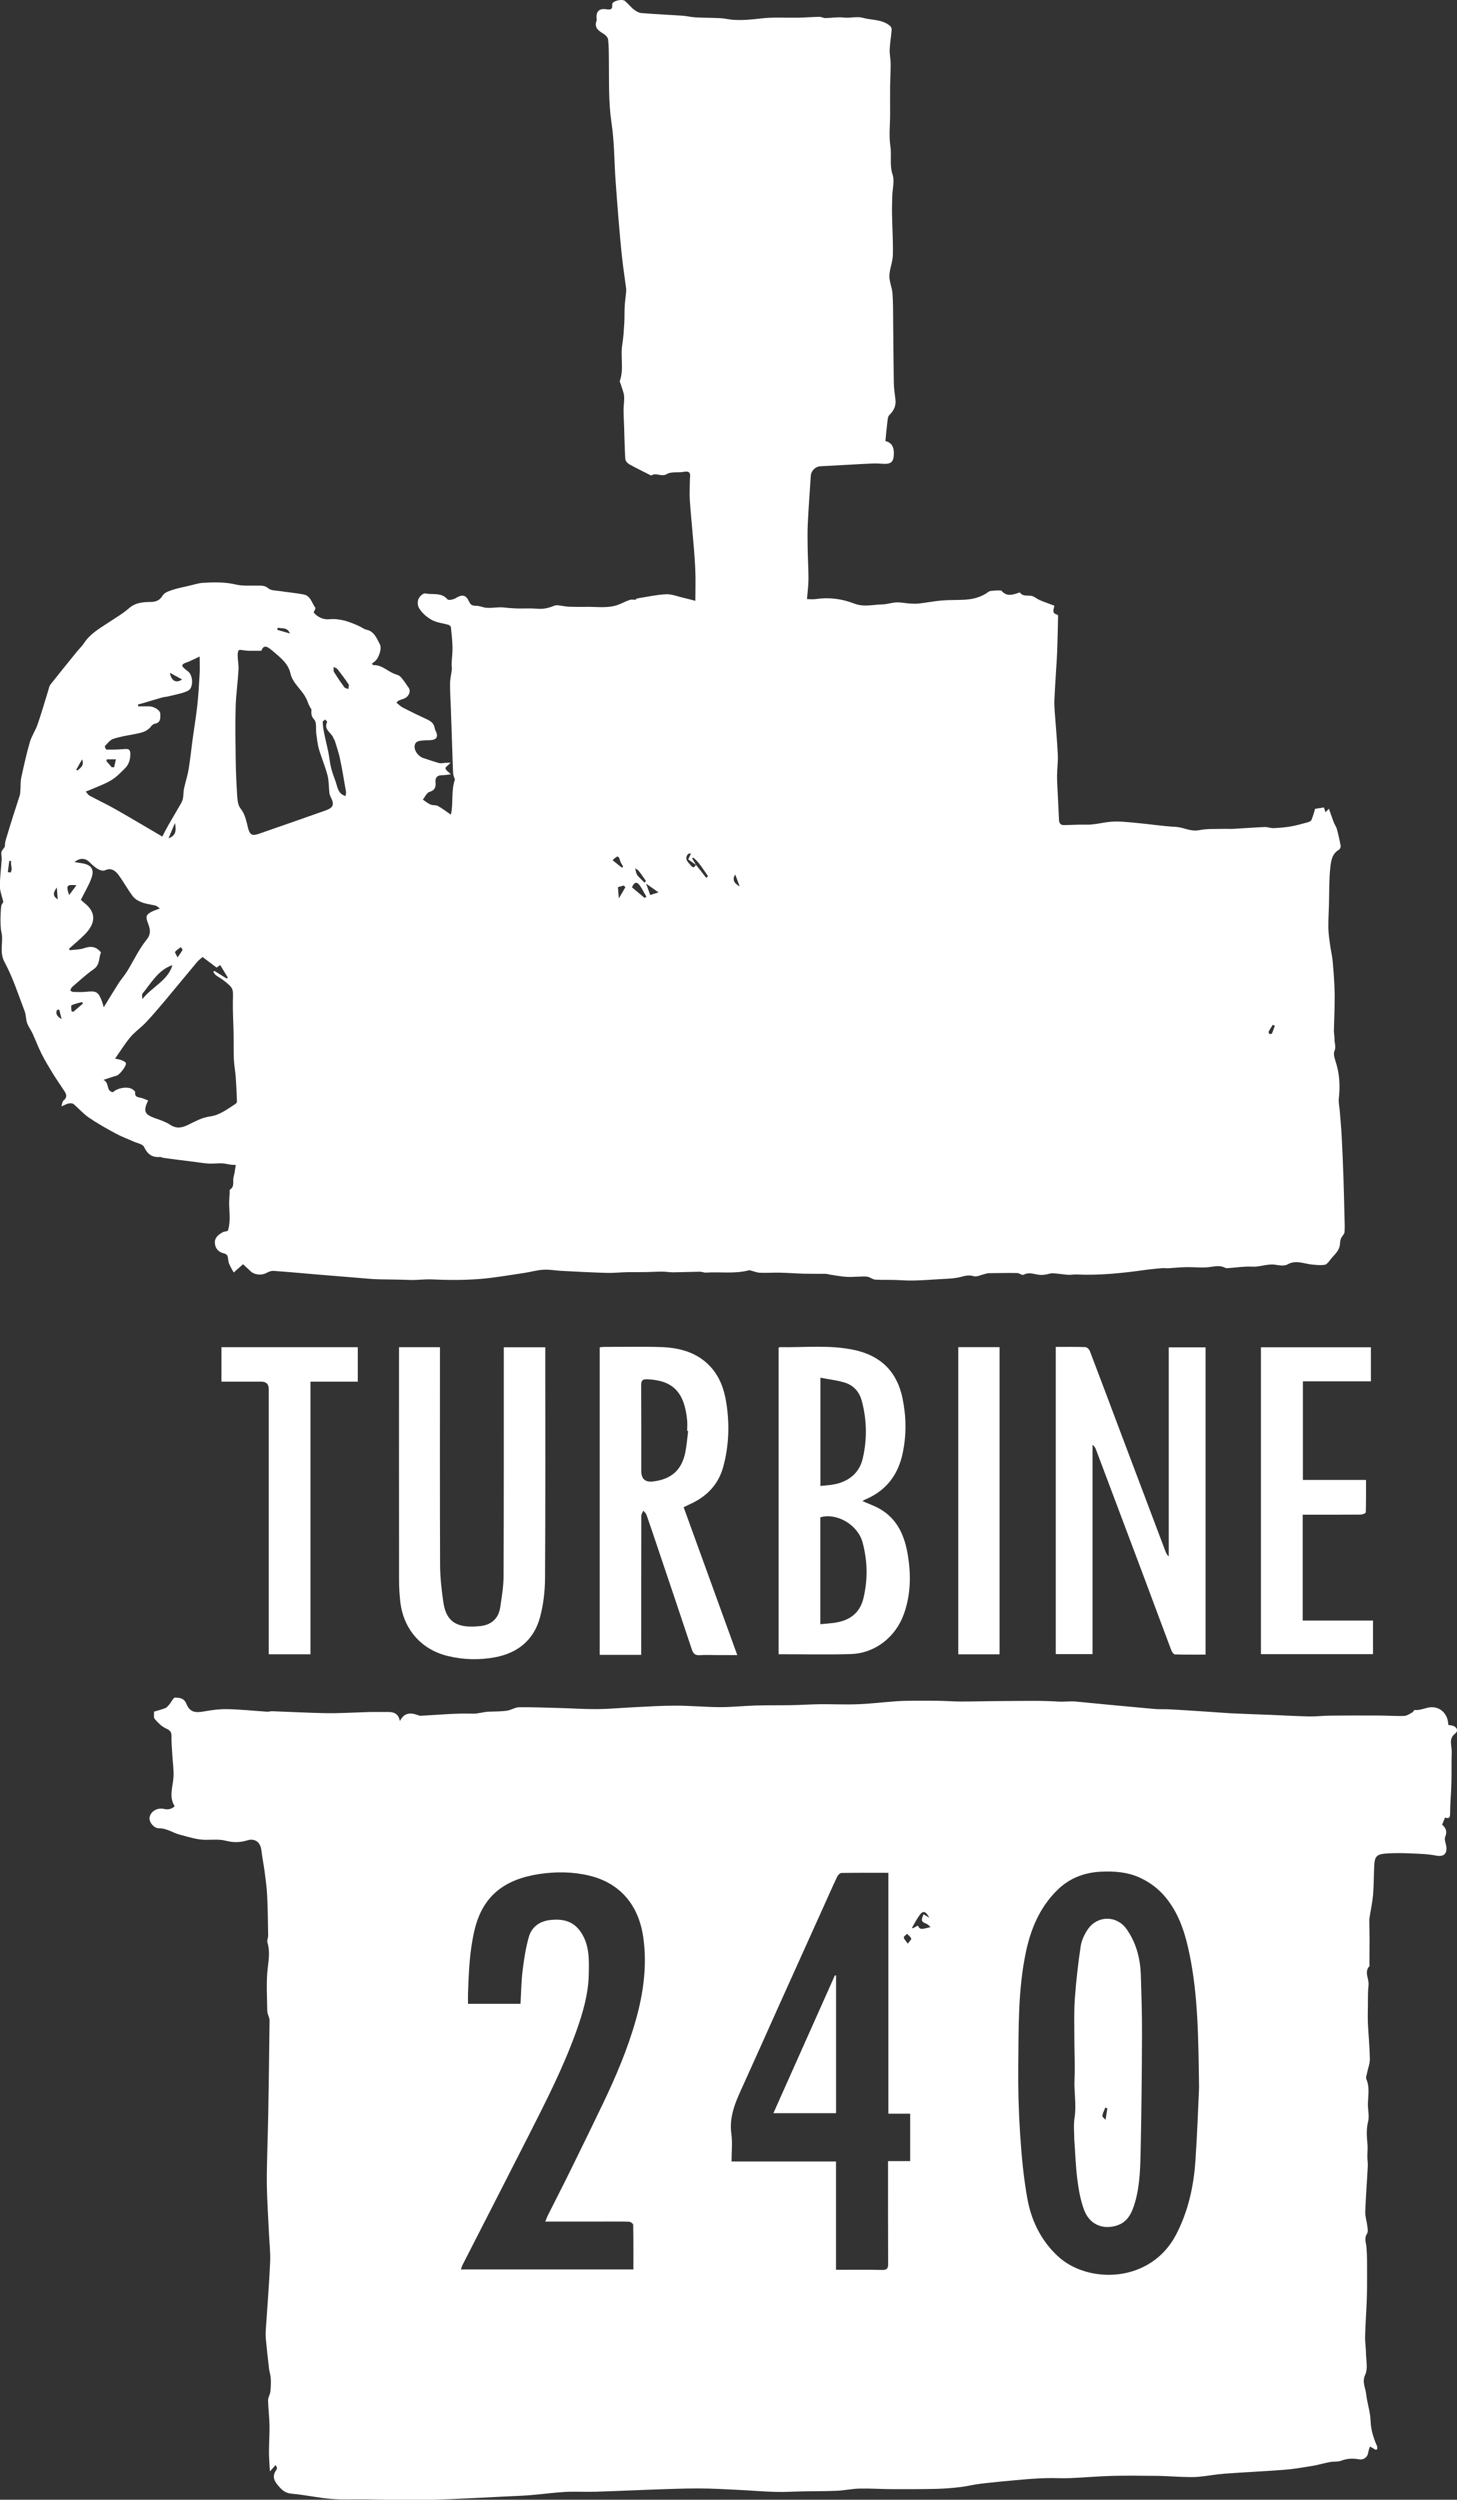
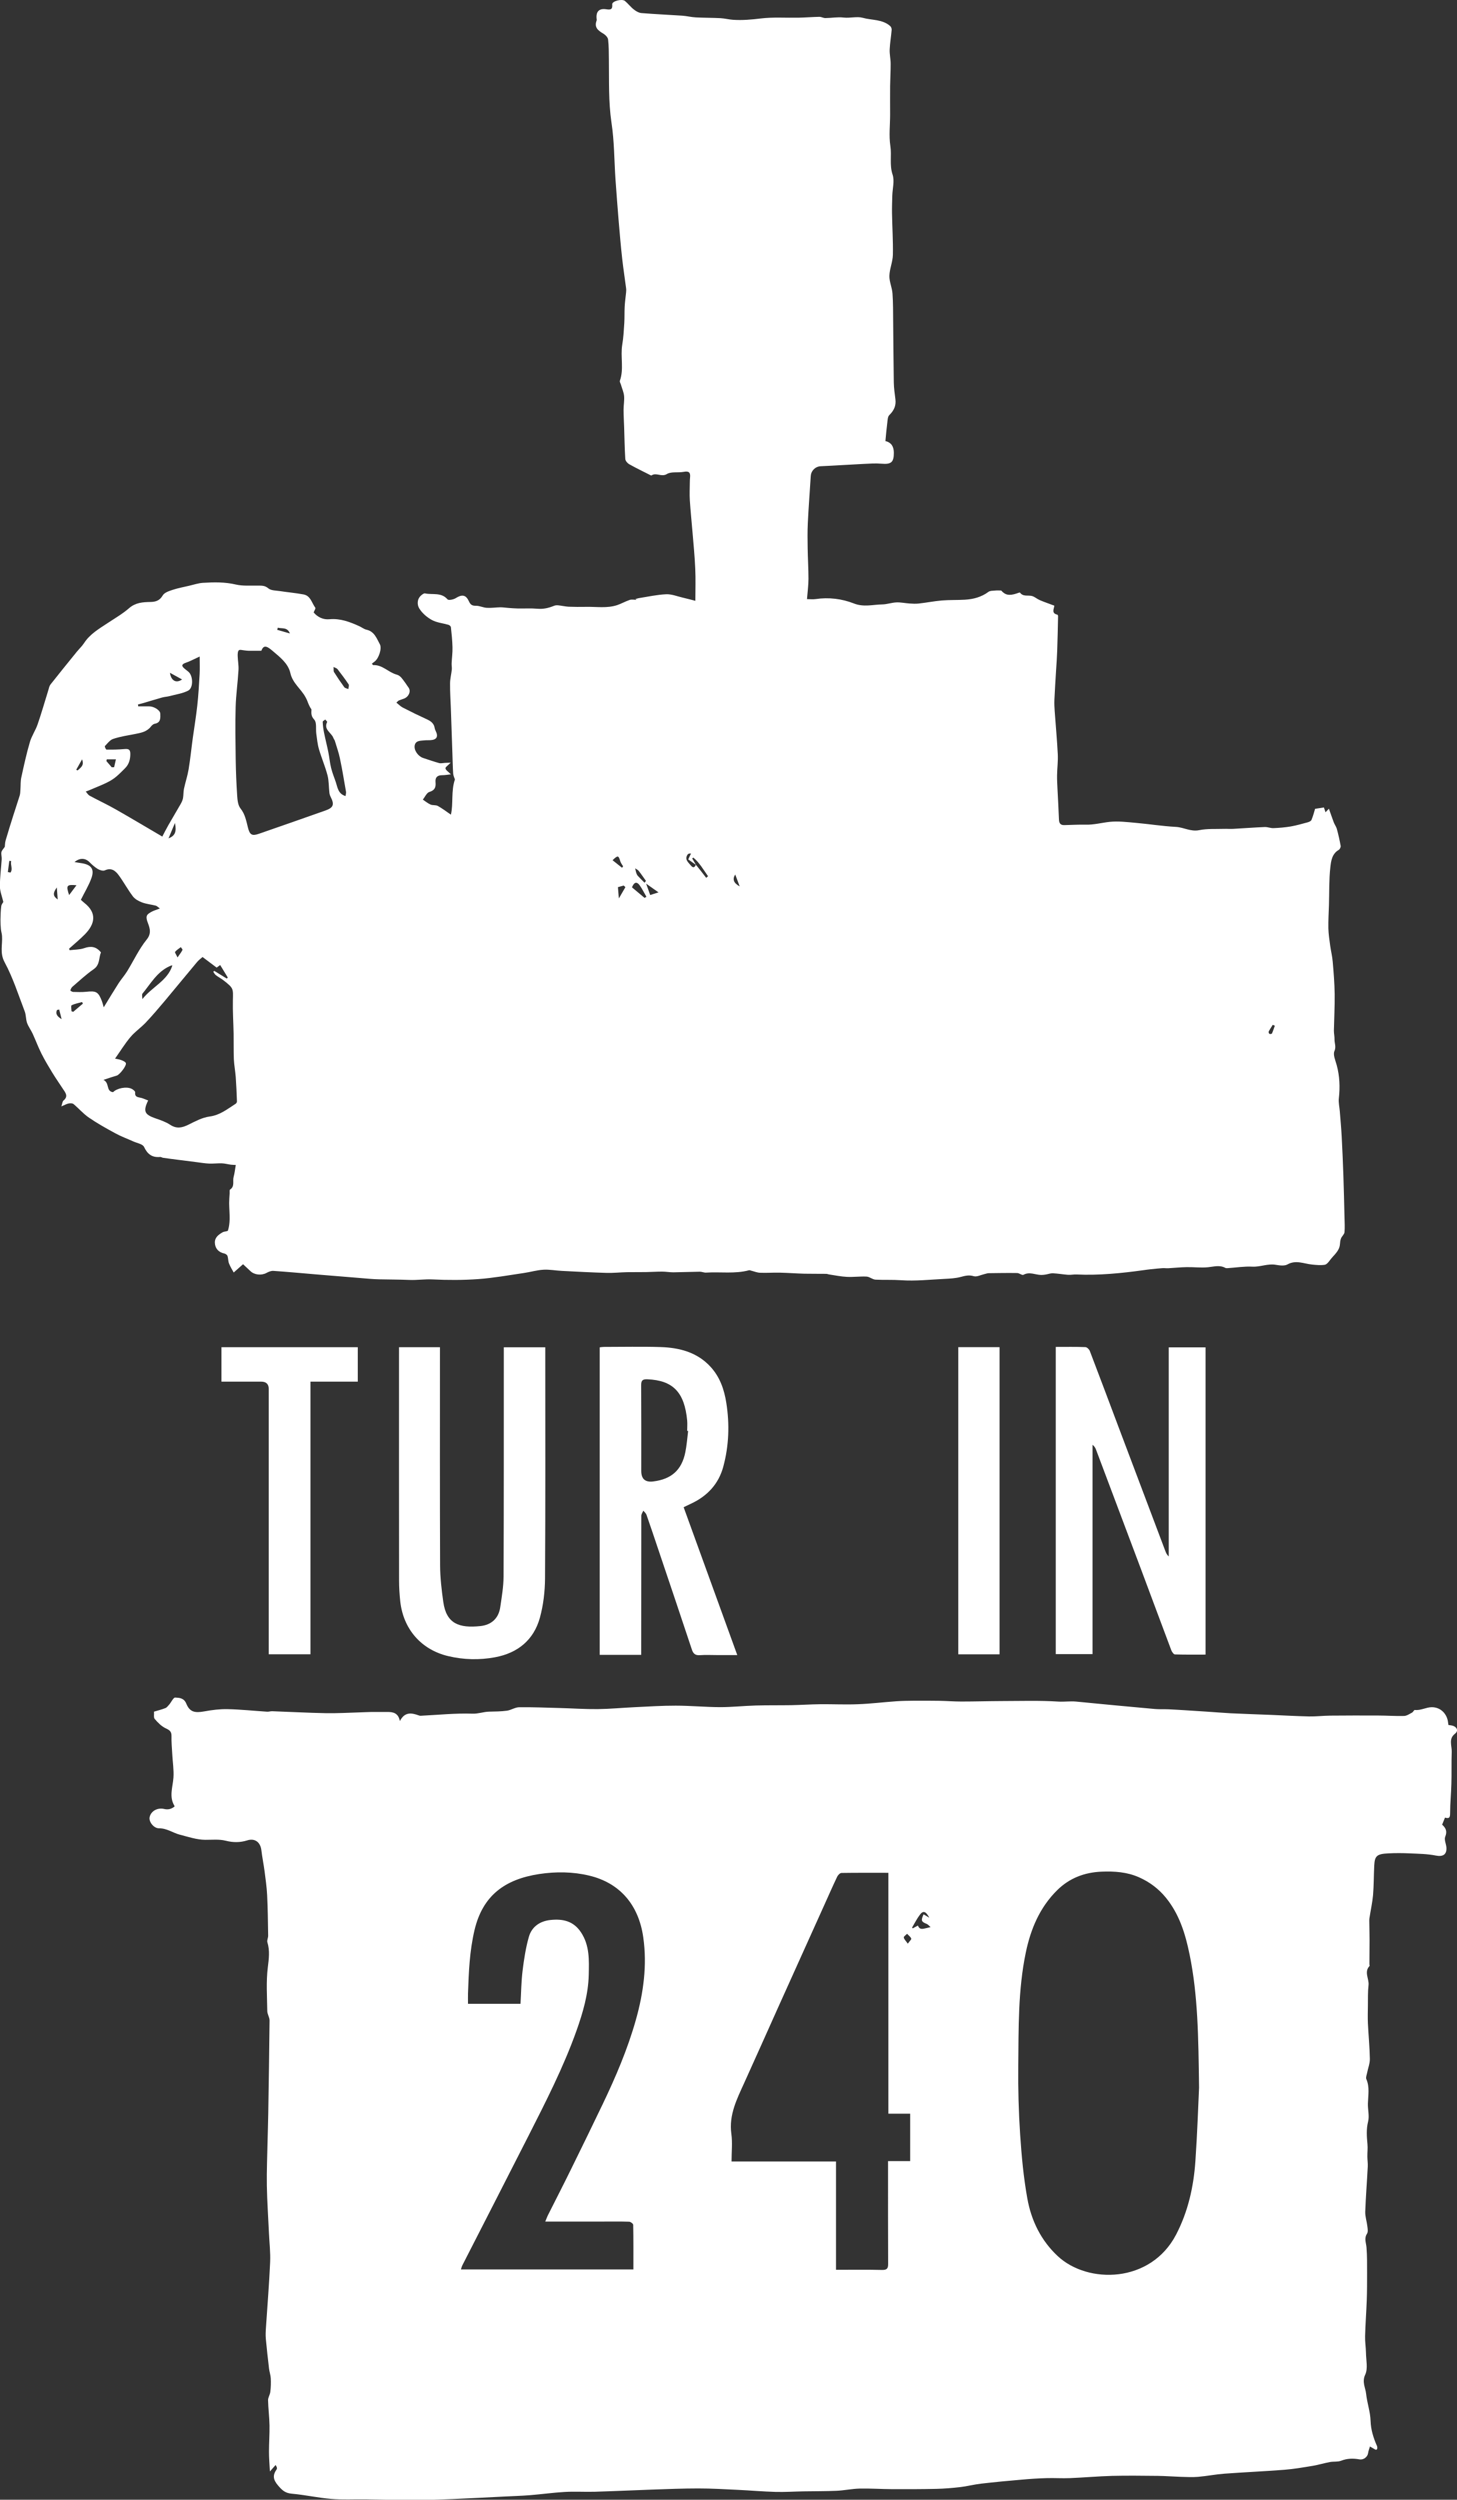
<svg xmlns="http://www.w3.org/2000/svg" fill="none" viewBox="0 0 200 343" height="343" width="200">
  <rect x="0" y="0" width="200" height="343" fill="#333333" stroke="none" />
  <g clip-path="url(#clip0_2058_159)">
    <path fill="white" d="M87.198 82.212C87.384 82.159 87.57 82.087 87.763 82.061C88.993 81.87 90.217 81.594 91.447 81.541C92.192 81.508 92.957 81.831 93.715 82.002C94.287 82.133 94.852 82.291 95.451 82.442C95.451 80.857 95.504 79.456 95.437 78.054C95.364 76.37 95.198 74.686 95.058 73.001C94.939 71.554 94.786 70.113 94.692 68.659C94.639 67.811 94.686 66.962 94.692 66.113C94.692 65.903 94.706 65.692 94.726 65.488C94.792 64.824 94.553 64.606 93.848 64.745C93.083 64.896 92.145 64.679 91.54 65.047C90.782 65.501 90.084 64.784 89.432 65.238C89.392 65.264 89.286 65.205 89.213 65.166C88.255 64.679 87.291 64.218 86.36 63.692C86.12 63.554 85.854 63.238 85.834 62.981C85.741 61.534 85.721 60.087 85.675 58.639C85.648 57.83 85.595 57.021 85.595 56.212C85.595 55.593 85.721 54.962 85.668 54.35C85.621 53.823 85.389 53.317 85.242 52.804C85.189 52.613 85.036 52.396 85.09 52.244C85.668 50.626 85.143 48.942 85.415 47.303C85.582 46.323 85.628 45.33 85.695 44.336C85.741 43.586 85.708 42.823 85.748 42.073C85.781 41.428 85.881 40.79 85.941 40.145C85.961 39.941 85.974 39.731 85.941 39.527C85.768 38.185 85.555 36.843 85.409 35.501C85.222 33.83 85.076 32.145 84.936 30.468C84.777 28.533 84.624 26.599 84.491 24.665C84.311 22.053 84.331 19.421 83.939 16.842C83.507 13.941 83.62 11.053 83.58 8.158C83.567 7.244 83.58 6.329 83.474 5.428C83.44 5.138 83.121 4.796 82.842 4.632C82.137 4.211 81.532 3.79 81.891 2.836C81.924 2.743 81.904 2.625 81.891 2.526C81.804 1.586 82.25 1.125 83.201 1.27C83.799 1.362 84.105 1.329 84.039 0.592C83.999 0.158 85.382 -0.211 85.794 0.138C86.227 0.507 86.579 0.974 87.031 1.322C87.324 1.553 87.71 1.77 88.069 1.796C89.924 1.947 91.786 2.026 93.648 2.151C94.273 2.197 94.885 2.355 95.51 2.388C96.641 2.447 97.778 2.434 98.909 2.493C99.487 2.526 100.053 2.678 100.631 2.717C101.901 2.803 103.158 2.691 104.435 2.533C106.138 2.329 107.873 2.461 109.596 2.428C110.553 2.408 111.518 2.329 112.475 2.309C112.748 2.309 113.021 2.48 113.293 2.48C114.131 2.474 114.976 2.309 115.794 2.408C116.685 2.513 117.636 2.224 118.414 2.441C119.677 2.796 121.121 2.625 122.191 3.572C122.318 3.684 122.411 3.921 122.397 4.092C122.324 4.994 122.165 5.888 122.125 6.783C122.098 7.441 122.258 8.099 122.258 8.757C122.264 9.77 122.198 10.777 122.185 11.79C122.171 13.092 122.185 14.402 122.185 15.711C122.185 17.152 122.005 18.619 122.218 20.027C122.417 21.336 122.078 22.639 122.524 23.961C122.816 24.823 122.511 25.875 122.484 26.843C122.464 27.645 122.431 28.441 122.444 29.244C122.477 31.152 122.604 33.066 122.564 34.968C122.544 35.928 122.111 36.889 122.085 37.849C122.065 38.652 122.451 39.455 122.511 40.27C122.604 41.567 122.59 42.876 122.604 44.178C122.637 46.942 122.644 49.705 122.69 52.475C122.703 53.238 122.81 54.008 122.91 54.771C123.029 55.659 122.71 56.337 122.072 56.962C121.852 57.179 121.839 57.633 121.799 57.988C121.693 58.83 121.619 59.672 121.54 60.521C122.307 60.701 122.692 61.231 122.697 62.113C122.703 63.449 122.324 63.738 120.994 63.626C120.163 63.554 119.325 63.62 118.487 63.659C116.545 63.751 114.61 63.889 112.668 63.975C111.883 64.008 111.331 64.633 111.292 65.304C111.159 67.468 110.992 69.626 110.886 71.791C110.833 72.936 110.846 74.08 110.866 75.225C110.886 76.62 110.979 78.021 110.979 79.416C110.979 80.298 110.853 81.186 110.773 82.212C111.232 82.212 111.597 82.258 111.95 82.206C113.752 81.929 115.581 82.166 117.19 82.798C118.58 83.344 119.804 82.956 121.094 82.936C121.746 82.929 122.397 82.686 123.049 82.659C123.641 82.633 124.246 82.771 124.845 82.811C125.264 82.837 125.696 82.863 126.108 82.817C127.166 82.699 128.216 82.488 129.28 82.396C130.325 82.311 131.382 82.35 132.426 82.291C133.603 82.225 134.707 81.936 135.685 81.212C135.924 81.034 136.336 81.067 136.669 81.028C136.908 81.001 137.154 81.028 137.434 81.028C137.972 81.653 138.524 81.771 139.529 81.442C139.695 81.39 139.981 81.265 140.014 81.317C140.46 81.923 141.138 81.627 141.69 81.791C142.062 81.903 142.368 82.199 142.734 82.35C143.379 82.627 144.051 82.85 144.729 83.107C144.669 83.567 144.297 84.153 145.141 84.344C145.188 84.357 145.241 84.475 145.241 84.541C145.208 86.114 145.175 87.686 145.121 89.258C145.088 90.186 145.022 91.12 144.962 92.048C144.882 93.377 144.796 94.699 144.736 96.028C144.716 96.541 144.736 97.061 144.776 97.574C144.915 99.555 145.101 101.528 145.201 103.509C145.248 104.463 145.115 105.416 145.101 106.377C145.088 107.015 145.135 107.66 145.161 108.298C145.228 109.673 145.314 111.048 145.361 112.423C145.374 112.93 145.54 113.232 146.092 113.219C147.063 113.2 148.041 113.134 149.012 113.16C150.142 113.193 151.22 112.89 152.324 112.772C153.487 112.653 154.684 112.798 155.855 112.903C157.71 113.068 159.552 113.364 161.408 113.463C162.499 113.522 163.45 114.153 164.62 113.91C165.724 113.686 166.888 113.772 168.025 113.732C168.451 113.719 168.876 113.759 169.302 113.732C170.732 113.653 172.161 113.542 173.598 113.482C174.003 113.463 174.416 113.653 174.815 113.634C175.606 113.601 176.404 113.535 177.182 113.403C177.967 113.265 178.745 113.042 179.517 112.831C179.703 112.778 179.955 112.667 180.022 112.515C180.228 112.028 180.361 111.509 180.521 110.982C180.906 110.923 181.286 110.864 181.731 110.798C181.791 110.976 181.857 111.18 181.951 111.456C182.084 111.318 182.19 111.206 182.416 110.969C182.669 111.673 182.868 112.272 183.094 112.864C183.207 113.16 183.42 113.43 183.507 113.739C183.713 114.509 183.892 115.292 184.032 116.075C184.059 116.239 183.919 116.529 183.773 116.614C182.835 117.154 182.709 118.147 182.616 118.989C182.423 120.706 182.476 122.45 182.423 124.18C182.389 125.246 182.323 126.318 182.343 127.384C182.363 128.187 182.489 128.983 182.596 129.779C182.695 130.509 182.882 131.233 182.941 131.97C183.068 133.443 183.187 134.924 183.207 136.404C183.227 138.082 183.134 139.759 183.101 141.43C183.101 141.838 183.201 142.253 183.187 142.661C183.181 143.174 183.44 143.621 183.174 144.226C182.955 144.733 183.314 145.509 183.487 146.148C183.892 147.654 183.959 149.167 183.779 150.713C183.713 151.286 183.866 151.884 183.912 152.477C184.005 153.641 184.112 154.812 184.172 155.977C184.265 157.746 184.345 159.516 184.404 161.286C184.471 163.194 184.511 165.108 184.557 167.016C184.571 167.707 184.617 168.398 184.557 169.082C184.531 169.372 184.205 169.622 184.085 169.911C183.979 170.168 183.952 170.457 183.932 170.734C183.853 171.701 183.061 172.227 182.556 172.924C182.37 173.181 182.103 173.51 181.837 173.549C181.272 173.635 180.674 173.576 180.102 173.516C178.978 173.411 177.894 172.845 176.723 173.503C176.318 173.727 175.673 173.648 175.161 173.556C174.043 173.345 173.019 173.865 171.909 173.806C170.785 173.747 169.648 173.938 168.517 174.01C168.411 174.016 168.291 174.023 168.204 173.977C167.42 173.549 166.642 173.806 165.83 173.885C164.859 173.984 163.868 173.852 162.891 173.872C162.04 173.885 161.195 173.977 160.344 174.023C160.084 174.036 159.818 173.99 159.559 174.01C159.02 174.049 158.488 174.102 157.956 174.161C157.631 174.194 157.305 174.24 156.985 174.286C153.926 174.707 150.861 175.023 147.762 174.878C147.382 174.859 146.99 174.951 146.611 174.924C145.913 174.872 145.221 174.747 144.53 174.714C144.21 174.701 143.878 174.832 143.552 174.885C143.352 174.918 143.146 174.944 142.94 174.944C142.129 174.944 141.331 174.457 140.486 174.924C140.307 175.023 139.921 174.688 139.628 174.681C138.331 174.661 137.028 174.681 135.731 174.701C135.525 174.701 135.319 174.786 135.113 174.832C134.627 174.938 134.082 175.24 133.67 175.115C133.005 174.911 132.486 175.056 131.867 175.22C131.156 175.411 130.384 175.444 129.64 175.484C127.658 175.582 125.663 175.806 123.694 175.668C122.511 175.582 121.347 175.648 120.183 175.589C119.764 175.569 119.365 175.188 118.953 175.168C118.055 175.122 117.144 175.253 116.246 175.207C115.421 175.168 114.61 174.99 113.792 174.872C113.666 174.852 113.539 174.793 113.406 174.793C112.402 174.78 111.398 174.793 110.394 174.773C109.27 174.74 108.153 174.655 107.029 174.628C106.131 174.609 105.226 174.681 104.329 174.642C103.923 174.628 103.524 174.457 103.125 174.359C103.025 174.332 102.912 174.28 102.819 174.299C100.877 174.819 98.889 174.497 96.92 174.622C96.641 174.642 96.355 174.497 96.076 174.497C94.859 174.51 93.642 174.569 92.431 174.582C91.913 174.582 91.401 174.484 90.882 174.484C90.15 174.484 89.419 174.536 88.687 174.549C87.809 174.563 86.925 174.549 86.047 174.563C85.116 174.582 84.185 174.688 83.254 174.661C81.199 174.602 79.144 174.49 77.096 174.385C76.258 174.345 75.42 174.174 74.589 174.227C73.684 174.28 72.793 174.549 71.889 174.681C69.82 174.984 67.752 175.359 65.671 175.51C63.576 175.661 61.461 175.661 59.366 175.556C58.296 175.503 57.252 175.674 56.187 175.628C54.811 175.569 53.434 175.576 52.058 175.543C51.632 175.536 51.213 175.51 50.794 175.477C48.313 175.273 45.833 175.069 43.352 174.865C41.411 174.701 39.469 174.517 37.52 174.385C37.214 174.365 36.862 174.51 36.576 174.668C35.884 175.043 34.913 174.944 34.368 174.411C34.069 174.122 33.756 173.839 33.364 173.47C32.991 173.799 32.606 174.141 32.08 174.609C31.907 174.28 31.628 173.852 31.442 173.385C31.309 173.063 31.342 172.674 31.229 172.339C31.176 172.188 30.956 172.03 30.783 171.997C30.039 171.859 29.513 171.313 29.493 170.523C29.473 169.799 29.999 169.411 30.557 169.089C30.783 168.957 31.256 168.984 31.296 168.839C31.448 168.345 31.508 167.819 31.522 167.299C31.535 166.562 31.462 165.819 31.455 165.076C31.455 164.635 31.495 164.194 31.522 163.753C31.535 163.575 31.482 163.293 31.575 163.233C32.26 162.786 31.907 162.075 32.067 161.497C32.207 160.997 32.26 160.47 32.366 159.852C32.213 159.845 31.947 159.845 31.681 159.812C31.276 159.76 30.87 159.641 30.464 159.628C29.872 159.608 29.274 159.687 28.682 159.661C28.09 159.635 27.505 159.529 26.913 159.457C26.122 159.358 25.324 159.253 24.532 159.154C23.807 159.062 23.082 158.97 22.364 158.865C22.238 158.845 22.111 158.74 21.992 158.753C20.881 158.858 20.243 158.378 19.771 157.371C19.584 156.977 18.8 156.852 18.281 156.615C17.47 156.246 16.625 155.944 15.847 155.516C14.61 154.845 13.366 154.154 12.209 153.358C11.438 152.832 10.813 152.095 10.088 151.49C9.942 151.365 9.622 151.378 9.403 151.417C9.137 151.47 8.897 151.621 8.419 151.819C8.565 151.404 8.572 151.134 8.711 151.016C9.443 150.411 8.957 149.911 8.618 149.384C8.139 148.648 7.627 147.924 7.168 147.167C6.65 146.319 6.138 145.463 5.692 144.575C5.246 143.687 4.901 142.753 4.488 141.851C4.256 141.345 3.903 140.884 3.717 140.365C3.537 139.858 3.584 139.272 3.391 138.772C2.52 136.503 1.782 134.16 0.631 132.029C-0.054 130.752 0.365 129.621 0.279 128.43C0.259 128.114 0.152 127.812 0.126 127.496C0.086 127.068 0.059 126.634 0.066 126.206C0.079 125.581 0.092 124.956 0.172 124.338C0.206 124.088 0.412 123.858 0.458 123.766C0.279 122.996 -0.007 122.312 -0.014 121.627C-0.014 120.384 0.152 119.147 0.232 117.904C0.252 117.581 0.139 117.246 0.192 116.936C0.232 116.706 0.452 116.509 0.658 116.193C0.684 116.002 0.678 115.654 0.771 115.325C1.103 114.18 1.462 113.042 1.822 111.903C2.107 110.982 2.427 110.074 2.706 109.153C2.786 108.89 2.786 108.594 2.806 108.311C2.846 107.752 2.806 107.18 2.932 106.64C3.285 105.022 3.637 103.403 4.103 101.818C4.349 100.976 4.881 100.219 5.167 99.383C5.705 97.831 6.151 96.245 6.643 94.673C6.723 94.423 6.763 94.14 6.916 93.943C8.113 92.429 9.323 90.929 10.54 89.436C10.873 89.028 11.265 88.666 11.551 88.225C12.369 86.975 13.632 86.258 14.829 85.462C15.807 84.811 16.845 84.219 17.722 83.449C18.607 82.679 19.598 82.62 20.648 82.6C21.373 82.587 21.925 82.416 22.338 81.699C22.564 81.311 23.202 81.1 23.701 80.936C24.446 80.692 25.224 80.548 25.989 80.37C26.607 80.225 27.219 80.015 27.844 79.975C29.367 79.883 30.877 79.85 32.399 80.212C33.324 80.429 34.321 80.337 35.292 80.357C35.838 80.37 36.323 80.291 36.835 80.732C37.214 81.054 37.913 81.021 38.471 81.113C39.535 81.278 40.612 81.37 41.67 81.567C42.648 81.752 42.794 82.745 43.286 83.396C43.359 83.488 43.14 83.798 43.053 84.034C43.612 84.699 44.37 85.048 45.215 84.969C46.704 84.831 48.008 85.331 49.304 85.916C49.644 86.067 49.95 86.324 50.302 86.403C51.399 86.646 51.699 87.6 52.137 88.39C52.463 88.982 51.984 90.37 51.419 90.778C51.3 90.864 51.18 90.962 51.053 91.061C51.133 91.16 51.18 91.272 51.226 91.265C52.51 91.199 53.328 92.278 54.472 92.574C54.711 92.633 54.95 92.818 55.11 93.008C55.469 93.443 55.782 93.91 56.101 94.377C56.44 94.883 56.088 95.647 55.416 95.877C55.19 95.956 54.964 96.028 54.744 96.12C54.658 96.16 54.591 96.252 54.412 96.41C54.731 96.66 54.977 96.93 55.283 97.087C56.394 97.66 57.511 98.206 58.648 98.726C59.193 98.976 59.586 99.311 59.672 99.923C59.692 100.048 59.745 100.173 59.805 100.291C60.2 101.103 59.94 101.528 59.027 101.568C58.788 101.581 58.548 101.561 58.309 101.587C57.777 101.653 57.092 101.568 56.932 102.245C56.773 102.943 57.411 103.791 58.089 104.009C58.814 104.245 59.539 104.502 60.277 104.706C60.517 104.772 60.796 104.693 61.062 104.68C61.282 104.673 61.494 104.66 61.867 104.647C61.521 105.009 61.115 105.265 61.148 105.436C61.208 105.706 61.561 105.91 61.893 106.252C61.454 106.298 61.082 106.37 60.716 106.37C60.051 106.37 59.725 106.64 59.785 107.324C59.845 107.976 59.725 108.43 58.947 108.667C58.568 108.778 58.336 109.357 58.043 109.719C58.389 109.949 58.721 110.232 59.1 110.397C59.406 110.528 59.819 110.436 60.098 110.588C60.703 110.923 61.262 111.351 61.893 111.785C62.246 110.292 61.9 108.548 62.445 106.956C62.372 106.719 62.226 106.436 62.206 106.14C62.146 105.213 62.133 104.285 62.099 103.357C62.026 101.298 61.96 99.245 61.887 97.186C61.847 96.055 61.767 94.916 61.78 93.785C61.78 93.147 61.953 92.508 62.02 91.87C62.046 91.594 61.98 91.304 61.993 91.028C62.026 90.298 62.133 89.561 62.113 88.831C62.093 87.903 61.993 86.982 61.893 86.054C61.88 85.936 61.7 85.778 61.574 85.739C60.809 85.515 59.965 85.442 59.286 85.074C58.608 84.706 57.95 84.133 57.551 83.488C57.252 82.995 57.218 82.219 57.803 81.706C57.956 81.574 58.182 81.39 58.336 81.423C59.373 81.646 60.57 81.238 61.434 82.245C61.568 82.403 62.246 82.271 62.545 82.081C63.416 81.534 63.948 81.6 64.361 82.495C64.56 82.936 64.773 83.133 65.305 83.12C65.81 83.107 66.316 83.377 66.821 83.403C67.44 83.442 68.058 83.344 68.683 83.331C69.042 83.331 69.401 83.39 69.767 83.416C70.219 83.449 70.665 83.488 71.117 83.495C72.002 83.508 72.886 83.449 73.764 83.528C74.582 83.6 75.314 83.429 76.052 83.127C76.225 83.054 76.438 83.041 76.63 83.061C77.103 83.107 77.575 83.225 78.047 83.252C78.845 83.284 79.643 83.284 80.441 83.271C81.864 83.238 83.314 83.495 84.71 83.034C85.302 82.837 85.848 82.515 86.446 82.317C86.725 82.225 87.065 82.304 87.377 82.304C87.317 82.258 87.257 82.206 87.198 82.159V82.212ZM95.517 118.654C95.763 118.956 96.016 119.259 96.255 119.568C96.488 119.864 96.714 120.16 96.94 120.456C97.027 120.384 97.106 120.305 97.193 120.233C96.561 119.344 96.029 118.384 95.171 117.673L95.018 117.798C95.191 118.094 95.364 118.39 95.537 118.68C95.171 118.423 94.812 118.167 94.473 117.923C94.639 117.561 94.746 117.338 94.852 117.114C94.586 117.094 94.446 117.16 94.38 117.265C93.934 117.936 94.48 118.325 94.839 118.765C95.145 119.14 95.351 119.042 95.517 118.66V118.654ZM20.343 150.99C19.611 152.49 19.837 152.937 21.36 153.463C22.058 153.7 22.776 153.95 23.382 154.352C24.273 154.931 25.031 154.74 25.895 154.312C26.813 153.858 27.771 153.338 28.755 153.207C30.198 153.023 31.202 152.181 32.326 151.47C32.426 151.411 32.526 151.253 32.526 151.148C32.486 150.029 32.439 148.904 32.359 147.786C32.3 146.97 32.14 146.161 32.1 145.338C32.054 144.167 32.087 142.996 32.067 141.832C32.04 140.312 31.934 138.799 31.967 137.286C32.007 135.621 32.067 135.614 30.73 134.555C30.384 134.279 29.979 134.075 29.626 133.805C29.48 133.693 29.393 133.503 29.274 133.345C29.32 133.305 29.367 133.266 29.413 133.22C29.985 133.575 30.564 133.924 31.136 134.279C31.183 134.233 31.222 134.18 31.269 134.134C30.93 133.582 30.597 133.022 30.225 132.417C30.032 132.555 29.879 132.667 29.739 132.772C29.108 132.299 28.509 131.845 27.804 131.318C27.618 131.483 27.299 131.713 27.053 132.003C25.55 133.792 24.08 135.601 22.577 137.391C21.739 138.384 20.895 139.378 19.997 140.325C19.338 141.016 18.527 141.568 17.915 142.292C17.164 143.18 16.552 144.18 15.794 145.259C16.086 145.325 16.399 145.365 16.685 145.476C16.904 145.562 17.204 145.694 17.277 145.871C17.41 146.22 16.419 147.477 16.026 147.588C15.488 147.74 14.956 147.93 14.204 148.174C15.082 148.621 14.517 149.746 15.521 149.865C16.047 149.312 17.363 149.055 18.075 149.404C18.274 149.503 18.567 149.74 18.554 149.884C18.474 150.582 18.986 150.542 19.405 150.654C19.697 150.733 19.983 150.871 20.323 150.996L20.343 150.99ZM35.871 89.298C35.186 89.298 34.66 89.298 34.135 89.298C33.942 89.298 33.756 89.258 33.563 89.245C33.297 89.225 32.918 89.1 32.785 89.232C32.626 89.383 32.619 89.745 32.626 90.021C32.645 90.66 32.779 91.304 32.739 91.936C32.639 93.633 32.393 95.318 32.346 97.015C32.28 99.41 32.32 101.811 32.353 104.206C32.38 105.877 32.446 107.548 32.559 109.219C32.599 109.805 32.672 110.502 33.011 110.93C33.65 111.726 33.803 112.653 34.035 113.561C34.282 114.528 34.567 114.746 35.518 114.417C38.584 113.357 41.643 112.285 44.696 111.206C45.767 110.824 45.919 110.397 45.401 109.371C45.308 109.186 45.234 108.982 45.215 108.778C45.121 107.976 45.155 107.147 44.955 106.377C44.636 105.16 44.13 103.995 43.778 102.785C43.578 102.107 43.519 101.39 43.419 100.693C43.326 100.028 43.505 99.153 43.14 98.752C42.654 98.226 42.741 97.831 42.754 97.35C42.475 96.956 42.315 96.522 42.149 96.094C42.096 95.956 42.022 95.831 41.956 95.699C41.344 94.541 40.174 93.765 39.861 92.37C39.555 91.015 38.418 90.166 37.394 89.291C36.496 88.521 36.17 88.561 35.864 89.304L35.871 89.298ZM27.392 90.094C26.614 90.449 26.082 90.745 25.516 90.936C24.845 91.16 24.931 91.423 25.377 91.785C25.543 91.916 25.709 92.041 25.869 92.179C26.521 92.745 26.561 94.397 25.822 94.772C25.051 95.16 24.133 95.291 23.282 95.515C22.943 95.607 22.584 95.614 22.244 95.712C21.393 95.949 20.549 96.212 19.704 96.462C19.451 96.535 19.192 96.6 18.939 96.666L18.973 96.923C19.471 96.923 19.97 96.93 20.469 96.923C21.081 96.91 21.992 97.43 22.005 97.936C22.018 98.482 22.091 99.173 21.234 99.311C21.047 99.344 20.855 99.522 20.728 99.68C20.183 100.397 19.385 100.555 18.567 100.712C17.556 100.91 16.519 101.061 15.548 101.384C15.102 101.528 14.75 102.009 14.397 102.377C14.344 102.43 14.537 102.857 14.617 102.857C15.428 102.87 16.239 102.857 17.044 102.785C17.603 102.732 17.895 102.798 17.889 103.456C17.889 104.206 17.702 104.877 17.177 105.403C16.585 105.995 15.987 106.627 15.275 107.055C14.397 107.588 13.4 107.93 12.449 108.351C12.229 108.449 11.996 108.528 11.77 108.614C11.95 108.811 12.089 109.068 12.309 109.186C13.486 109.824 14.703 110.384 15.867 111.048C17.988 112.252 20.083 113.509 22.278 114.792C22.604 114.173 22.843 113.693 23.116 113.219C23.668 112.252 24.246 111.292 24.798 110.324C24.938 110.081 25.064 109.811 25.117 109.542C25.197 109.114 25.164 108.667 25.25 108.245C25.443 107.351 25.736 106.476 25.889 105.574C26.128 104.14 26.268 102.693 26.467 101.252C26.667 99.778 26.92 98.311 27.079 96.831C27.239 95.383 27.319 93.923 27.405 92.469C27.445 91.745 27.412 91.022 27.412 90.1L27.392 90.094ZM14.244 138.213C14.963 137.042 15.588 135.996 16.246 134.97C16.612 134.397 17.071 133.884 17.43 133.312C18.341 131.838 19.072 130.233 20.15 128.904C20.928 127.943 20.442 127.088 20.209 126.391C19.944 125.588 20.289 125.41 20.748 125.141C21.074 124.95 21.453 124.851 21.945 124.66C21.666 124.456 21.54 124.312 21.387 124.272C20.755 124.114 20.096 124.048 19.491 123.825C19.032 123.654 18.527 123.377 18.241 122.996C17.536 122.068 16.984 121.029 16.293 120.088C15.847 119.489 15.288 119.015 14.39 119.43C14.151 119.542 13.699 119.404 13.433 119.246C13.007 118.989 12.628 118.647 12.276 118.292C11.697 117.719 10.939 117.693 10.227 118.292C10.587 118.351 10.926 118.404 11.265 118.456C12.508 118.66 12.974 119.252 12.568 120.437C12.216 121.456 11.624 122.404 11.099 123.469C11.198 123.555 11.378 123.739 11.584 123.897C13.373 125.305 13.001 126.831 11.657 128.2C10.972 128.897 10.214 129.516 9.483 130.174C9.509 130.246 9.536 130.312 9.562 130.384C10.221 130.299 10.919 130.318 11.538 130.108C12.462 129.785 13.207 129.864 13.858 130.687C13.539 131.417 13.752 132.371 12.861 132.989C11.823 133.707 10.893 134.582 9.935 135.404C9.795 135.522 9.715 135.72 9.656 135.897C9.642 135.93 9.895 136.101 10.021 136.108C10.627 136.121 11.232 136.154 11.83 136.088C13.207 135.937 13.499 136.088 13.998 137.397C14.078 137.608 14.124 137.838 14.238 138.22L14.244 138.213ZM47.429 109.239C47.462 108.982 47.529 108.805 47.495 108.634C47.23 107.114 46.983 105.588 46.664 104.081C46.491 103.259 46.212 102.462 45.966 101.66C45.926 101.522 45.813 101.403 45.767 101.265C45.501 100.528 44.383 100.12 44.909 99.068C44.935 99.015 44.742 98.851 44.649 98.732C44.523 98.837 44.29 98.949 44.297 99.048C44.317 99.541 44.377 100.035 44.476 100.515C44.656 101.423 44.895 102.324 45.075 103.239C45.221 103.963 45.281 104.706 45.461 105.416C45.627 106.088 45.906 106.739 46.119 107.397C46.352 108.101 46.418 108.917 47.422 109.232L47.429 109.239ZM23.648 132.496C23.648 132.496 23.628 132.456 23.601 132.463C23.475 132.496 23.355 132.535 23.242 132.595C21.546 133.384 20.675 134.983 19.558 136.338C19.445 136.476 19.544 136.779 19.544 137.095C20.901 135.384 22.996 134.575 23.654 132.496H23.648ZM45.786 91.522C45.813 91.837 45.76 92.081 45.853 92.225C46.298 92.929 46.764 93.62 47.256 94.291C47.362 94.436 47.629 94.469 47.821 94.548C47.835 94.331 47.948 94.048 47.855 93.903C47.376 93.186 46.857 92.495 46.325 91.811C46.232 91.692 46.032 91.647 45.78 91.515L45.786 91.522ZM86.752 121.759C87.337 122.246 87.909 122.726 88.481 123.206C88.568 123.154 88.647 123.108 88.734 123.055C88.428 122.529 88.162 121.976 87.809 121.483C87.41 120.93 87.038 121.029 86.752 121.759ZM9.489 122.818C9.802 122.404 10.108 121.983 10.5 121.469C9.143 121.351 9.037 121.483 9.489 122.818ZM15.341 105.285C15.448 105.285 15.561 105.278 15.667 105.272C15.747 104.91 15.834 104.555 15.913 104.193H14.656C14.637 104.272 14.623 104.351 14.603 104.43C14.849 104.713 15.095 104.995 15.341 105.285ZM9.809 138.753C9.888 138.786 9.968 138.818 10.048 138.845L11.378 137.713C11.345 137.641 11.305 137.568 11.272 137.496C10.786 137.634 10.274 137.72 9.828 137.943C9.715 138.003 9.809 138.47 9.809 138.753ZM23.328 92.317C23.488 93.443 24.213 93.791 24.991 93.232C24.399 92.903 23.86 92.614 23.328 92.317ZM90.396 122.45C89.758 122.002 89.279 121.667 88.694 121.252C88.927 121.904 89.093 122.358 89.252 122.812C89.605 122.7 89.977 122.581 90.39 122.45H90.396ZM88.475 121.127C88.541 121.042 88.601 120.956 88.667 120.871C88.341 120.417 88.029 119.95 87.683 119.509C87.563 119.358 87.357 119.265 87.191 119.147C87.237 119.358 87.271 119.568 87.337 119.772C87.384 119.917 87.45 120.068 87.55 120.18C87.849 120.509 88.169 120.812 88.481 121.127H88.475ZM85.382 119.075C85.435 119.009 85.482 118.943 85.535 118.877C85.402 118.64 85.216 118.423 85.143 118.173C84.903 117.364 84.817 117.331 84.085 118.035C84.524 118.39 84.957 118.733 85.389 119.075H85.382ZM23.129 115.042C24.053 114.673 24.259 114.114 24.014 112.923C23.714 113.634 23.462 114.259 23.129 115.042ZM85.848 121.733C85.768 121.66 85.688 121.588 85.615 121.509C85.329 121.588 85.043 121.667 84.823 121.733C84.863 122.246 84.897 122.647 84.95 123.279C85.316 122.647 85.582 122.193 85.848 121.733ZM24.373 131.371C24.678 130.924 24.898 130.654 25.051 130.345C25.084 130.272 24.905 130.095 24.818 129.963C24.552 130.174 24.24 130.351 24.033 130.614C23.974 130.693 24.193 130.989 24.366 131.371H24.373ZM38.139 86.127C38.112 86.225 38.079 86.324 38.052 86.423C38.631 86.587 39.209 86.758 39.794 86.923C39.435 86.008 38.717 86.298 38.139 86.127ZM1.07 119.66C1.19 119.686 1.309 119.706 1.436 119.733C1.808 119.239 1.389 118.667 1.542 118.154C1.456 118.14 1.363 118.134 1.276 118.121C1.21 118.634 1.143 119.147 1.077 119.66H1.07ZM174.994 140.746C174.901 140.707 174.802 140.661 174.708 140.621C174.516 140.93 174.309 141.233 174.143 141.562C174.11 141.634 174.19 141.832 174.269 141.871C174.349 141.911 174.575 141.871 174.602 141.805C174.755 141.463 174.868 141.101 174.994 140.746ZM100.924 119.996C100.525 120.608 100.664 121.16 101.536 121.627C101.29 120.963 101.11 120.489 100.924 119.996ZM10.46 105.614C10.52 105.647 10.58 105.686 10.646 105.719C11.365 105.134 11.491 104.89 11.272 104.186C10.966 104.732 10.713 105.173 10.467 105.614H10.46ZM8.126 138.522C8.026 138.542 7.933 138.562 7.833 138.582C7.554 139.141 7.913 139.516 8.459 139.845C8.345 139.404 8.239 138.963 8.126 138.522ZM7.92 123.423C7.88 122.825 7.847 122.404 7.8 121.772C7.235 122.555 7.255 122.95 7.92 123.423Z" />
    <path fill="white" d="M23.961 247.821C23.176 246.551 23.715 245.235 23.808 243.919C23.881 242.86 23.701 241.788 23.648 240.722C23.602 239.886 23.522 239.044 23.542 238.209C23.555 237.59 23.269 237.393 22.744 237.149C22.165 236.88 21.667 236.366 21.241 235.873C21.068 235.669 21.168 235.235 21.141 234.866C21.653 234.708 22.192 234.583 22.697 234.38C22.91 234.294 23.07 234.07 23.229 233.893C23.515 233.564 23.795 232.919 24.047 232.932C24.599 232.965 25.244 232.972 25.57 233.761C26.036 234.912 26.734 235.07 28.024 234.833C29.088 234.636 30.186 234.498 31.263 234.524C33.065 234.564 34.867 234.755 36.67 234.873C36.896 234.886 37.128 234.801 37.355 234.807C39.815 234.893 42.282 235.031 44.743 235.077C46.299 235.103 47.862 235.011 49.418 234.965C49.93 234.952 50.442 234.919 50.954 234.912C51.686 234.906 52.411 234.926 53.142 234.912C53.96 234.899 54.672 235.037 54.891 236.162C55.563 234.84 56.514 235.031 57.498 235.386C57.571 235.412 57.651 235.439 57.731 235.432C60.105 235.314 62.486 235.064 64.86 235.143C65.678 235.169 66.37 234.886 67.128 234.866C67.946 234.847 68.777 234.847 69.588 234.735C70.16 234.656 70.699 234.268 71.258 234.261C73.1 234.235 74.948 234.32 76.791 234.366C78.546 234.412 80.302 234.537 82.058 234.518C83.74 234.498 85.416 234.333 87.099 234.254C88.981 234.169 90.869 234.037 92.758 234.044C94.786 234.044 96.821 234.241 98.85 234.248C100.479 234.248 102.101 234.07 103.731 234.024C105.36 233.978 106.996 234.005 108.632 233.978C109.942 233.952 111.252 233.86 112.562 233.847C114.291 233.827 116.027 233.919 117.756 233.847C119.525 233.781 121.287 233.564 123.056 233.439C123.841 233.386 124.633 233.373 125.424 233.366C126.601 233.36 127.785 233.36 128.962 233.379C129.966 233.399 130.964 233.478 131.961 233.478C133.81 233.478 135.652 233.419 137.501 233.412C140.094 233.406 142.695 233.32 145.275 233.485C146.106 233.537 146.911 233.406 147.722 233.485C151.333 233.84 154.944 234.182 158.556 234.505C159.161 234.557 159.773 234.518 160.384 234.544C161.169 234.577 161.947 234.63 162.732 234.676C163.683 234.735 164.634 234.794 165.578 234.86C166.695 234.932 167.819 235.031 168.937 235.09C170.752 235.176 172.568 235.235 174.383 235.307C176.152 235.38 177.928 235.485 179.697 235.524C180.668 235.544 181.639 235.419 182.61 235.412C184.804 235.393 187.005 235.386 189.2 235.399C190.377 235.399 191.561 235.491 192.731 235.458C193.104 235.445 193.476 235.182 193.829 234.998C193.982 234.919 194.101 234.623 194.214 234.636C195.039 234.728 195.764 234.254 196.542 234.254C197.679 234.254 198.53 235.051 198.743 236.143C198.776 236.32 198.796 236.498 198.823 236.695C199.082 236.741 199.328 236.748 199.534 236.84C200.067 237.07 200.173 237.551 199.727 237.893C198.803 238.603 199.308 239.537 199.275 240.38C199.222 241.84 199.275 243.307 199.229 244.768C199.195 246.103 199.056 247.432 199.056 248.768C199.056 249.327 198.983 249.603 198.351 249.406C198.218 249.735 198.091 250.044 197.958 250.373C198.464 250.827 198.69 251.288 198.384 252.025C198.211 252.432 198.517 253.018 198.55 253.531C198.603 254.511 198.025 254.801 197.081 254.61C195.93 254.38 194.726 254.367 193.543 254.314C192.552 254.268 191.554 254.261 190.563 254.314C188.981 254.386 188.708 254.676 188.641 255.972C188.568 257.327 188.588 258.689 188.475 260.038C188.382 261.091 188.143 262.137 187.983 263.183C187.95 263.406 187.956 263.643 187.963 263.873C187.97 264.656 187.996 265.433 187.996 266.216C187.996 267.321 187.983 268.433 187.976 269.538C187.976 269.617 188.03 269.729 187.996 269.762C187.205 270.597 187.956 271.518 187.857 272.393C187.75 273.321 187.783 274.262 187.77 275.196C187.757 276.012 187.737 276.828 187.77 277.637C187.85 279.262 188.01 280.88 188.036 282.505C188.049 283.15 187.783 283.795 187.657 284.446C187.604 284.723 187.458 285.058 187.551 285.282C188.036 286.381 187.803 287.506 187.77 288.631C187.744 289.46 187.996 290.341 187.797 291.117C187.531 292.177 187.611 293.177 187.71 294.216C187.764 294.769 187.69 295.335 187.697 295.9C187.697 296.368 187.777 296.841 187.75 297.308C187.644 299.368 187.478 301.42 187.404 303.48C187.384 304.144 187.617 304.815 187.697 305.493C187.737 305.822 187.81 306.249 187.65 306.493C187.218 307.151 187.531 307.749 187.577 308.394C187.67 309.572 187.657 310.763 187.657 311.947C187.657 313.184 187.657 314.414 187.611 315.651C187.551 317.296 187.424 318.934 187.384 320.579C187.364 321.329 187.491 322.085 187.504 322.842C187.517 323.848 187.79 325 187.404 325.835C186.926 326.855 187.438 327.618 187.524 328.467C187.657 329.71 188.096 330.927 188.136 332.171C188.176 333.414 188.528 334.52 189.014 335.625C189.054 335.717 189.06 335.829 189.06 335.934C189.06 336.006 189 336.072 188.974 336.131C188.907 336.131 188.841 336.151 188.801 336.131C188.548 335.993 188.302 335.842 188.049 335.697C187.963 336 187.837 336.303 187.797 336.612C187.724 337.145 187.145 337.566 186.613 337.467C185.762 337.309 184.937 337.322 184.099 337.651C183.64 337.829 183.075 337.737 182.57 337.829C181.778 337.974 181 338.217 180.209 338.349C178.905 338.566 177.595 338.796 176.279 338.895C173.552 339.112 170.812 339.224 168.079 339.428C166.868 339.52 165.671 339.757 164.461 339.862C163.683 339.928 162.892 339.882 162.107 339.862C161.056 339.829 159.999 339.743 158.948 339.73C156.853 339.71 154.752 339.678 152.657 339.73C150.728 339.783 148.8 339.96 146.871 340.039C145.807 340.085 144.743 340.007 143.679 340.039C142.522 340.072 141.365 340.145 140.214 340.25C138.365 340.408 136.517 340.585 134.674 340.796C133.71 340.908 132.766 341.158 131.808 341.27C130.724 341.395 129.634 341.487 128.543 341.513C126.515 341.559 124.493 341.559 122.465 341.553C120.975 341.546 119.479 341.441 117.989 341.474C116.938 341.5 115.887 341.73 114.837 341.776C113.327 341.842 111.811 341.829 110.295 341.855C109.004 341.875 107.708 341.967 106.418 341.928C104.688 341.882 102.966 341.724 101.237 341.645C99.441 341.559 97.646 341.454 95.85 341.454C93.742 341.454 91.634 341.539 89.526 341.612C86.899 341.704 84.279 341.829 81.652 341.908C80.282 341.947 78.905 341.855 77.542 341.934C75.933 342.026 74.337 342.25 72.727 342.382C71.517 342.48 70.307 342.507 69.096 342.572C66.782 342.684 64.468 342.816 62.153 342.908C60.358 342.98 58.556 343.053 56.753 343.053C54.545 343.053 52.338 342.98 50.123 342.947C48.567 342.928 47.004 343.02 45.455 342.888C43.639 342.737 41.843 342.336 40.028 342.171C39.143 342.092 38.731 341.704 38.172 341.053C37.454 340.217 37.421 339.625 37.986 338.816C38.066 338.704 38 338.487 37.833 338.237C37.634 338.46 37.434 338.684 37.049 339.125C36.995 338.092 36.922 337.256 36.922 336.428C36.922 335.217 37.015 334.006 36.995 332.796C36.975 331.645 36.822 330.5 36.796 329.355C36.789 328.973 37.062 328.592 37.108 328.197C37.182 327.585 37.202 326.96 37.168 326.342C37.148 325.894 36.982 325.454 36.929 325.006C36.769 323.644 36.616 322.283 36.49 320.921C36.443 320.401 36.47 319.868 36.51 319.348C36.703 316.368 36.949 313.394 37.082 310.414C37.142 309.111 36.982 307.795 36.922 306.48C36.822 304.289 36.67 302.104 36.63 299.914C36.596 297.881 36.69 295.841 36.729 293.802C36.756 292.545 36.803 291.288 36.822 290.032C36.889 285.769 36.962 281.499 37.002 277.236C37.002 276.808 36.696 276.387 36.69 275.959C36.663 273.953 36.517 271.926 36.763 269.946C36.909 268.762 37.055 267.663 36.703 266.512C36.623 266.242 36.816 265.906 36.809 265.604C36.776 263.742 36.763 261.887 36.67 260.031C36.616 258.919 36.45 257.814 36.31 256.715C36.184 255.768 35.991 254.827 35.878 253.88C35.745 252.761 34.974 252.196 33.93 252.531C32.952 252.84 31.994 252.834 30.99 252.577C30.073 252.347 29.115 252.459 28.171 252.452C27.013 252.446 25.85 252.044 24.706 251.755C23.735 251.505 22.91 250.86 21.826 250.873C21.081 250.873 20.41 249.952 20.536 249.353C20.716 248.498 21.62 247.998 22.551 248.222C23.061 248.345 23.529 248.233 23.954 247.886L23.961 247.821ZM164.594 286.453C164.501 279.407 164.434 273.755 163.291 268.183C162.719 265.38 161.901 262.683 160.045 260.4C159.041 259.169 157.811 258.242 156.354 257.597C154.712 256.867 152.976 256.748 151.207 256.821C148.866 256.919 146.805 257.702 145.122 259.36C142.721 261.729 141.484 264.689 140.813 267.9C139.735 273.058 139.828 278.301 139.775 283.525C139.742 286.65 139.828 289.788 140.035 292.907C140.227 295.835 140.5 298.769 141.019 301.657C141.557 304.677 142.881 307.414 145.182 309.565C149.325 313.44 157.95 313.322 161.442 306.624C163.091 303.453 163.843 300.065 164.089 296.565C164.355 292.736 164.474 288.9 164.594 286.459V286.453ZM74.849 304.828C75.008 304.453 75.108 304.164 75.248 303.894C76.292 301.815 77.362 299.743 78.387 297.65C79.843 294.703 81.279 291.742 82.703 288.782C84.511 285.012 86.154 281.176 87.291 277.137C88.335 273.426 88.841 269.676 88.302 265.841C87.664 261.334 85.057 258.367 80.894 257.367C78.619 256.821 76.305 256.801 74.004 257.15C69.276 257.873 66.257 260.117 65.139 264.827C64.461 267.689 64.341 270.597 64.242 273.512C64.228 273.979 64.242 274.439 64.242 274.953H71.45C71.537 273.426 71.55 271.926 71.73 270.446C71.923 268.874 72.162 267.295 72.594 265.775C72.98 264.413 74.071 263.623 75.514 263.459C77.223 263.268 78.706 263.571 79.75 265.143C80.96 266.966 80.854 268.979 80.814 270.992C80.754 273.643 80.009 276.176 79.132 278.65C77.336 283.683 74.895 288.44 72.481 293.196C69.489 299.085 66.469 304.96 63.464 310.842C63.377 311.013 63.337 311.203 63.271 311.401H86.945C86.945 309.322 86.959 307.302 86.919 305.282C86.919 305.131 86.567 304.861 86.367 304.855C85.197 304.815 84.026 304.835 82.856 304.835C80.229 304.835 77.602 304.835 74.855 304.835L74.849 304.828ZM121.959 256.979C119.705 256.979 117.61 256.965 115.515 256.998C115.316 256.998 115.036 257.275 114.93 257.492C114.351 258.702 113.813 259.926 113.261 261.15C111.119 265.893 108.978 270.637 106.843 275.38C105.287 278.834 103.757 282.295 102.188 285.742C101.17 287.992 100.033 290.177 100.392 292.795C100.559 293.999 100.419 295.249 100.419 296.591H114.757V311.453C116.932 311.453 119.006 311.42 121.081 311.473C121.78 311.486 121.919 311.243 121.913 310.618C121.893 306.276 121.899 301.933 121.899 297.598C121.899 297.289 121.899 296.979 121.899 296.539H124.938V290.032H121.946V256.985L121.959 256.979ZM126.003 264.216C126.242 264.86 126.707 264.663 127.14 264.571C127.339 264.531 127.539 264.479 127.738 264.426C127.559 264.281 127.406 264.071 127.206 263.992C126.461 263.696 126.388 263.525 126.781 262.676C126.993 262.801 127.2 262.926 127.565 263.143C127.1 262.248 126.721 262.143 126.295 262.702C125.87 263.255 125.557 263.893 125.198 264.492C125.231 264.531 125.258 264.564 125.291 264.604C125.497 264.492 125.71 264.374 126.003 264.216ZM124.613 266.702C124.845 266.367 125.131 266.124 125.085 266.005C124.985 265.749 124.712 265.564 124.513 265.347C124.353 265.518 124.034 265.716 124.061 265.854C124.107 266.11 124.353 266.327 124.613 266.702Z" />
    <path fill="white" d="M144.929 184.819C146.339 184.819 147.669 184.793 148.993 184.846C149.205 184.852 149.511 185.148 149.598 185.379C150.934 188.865 152.238 192.359 153.555 195.852C155.689 201.504 157.824 207.162 159.959 212.813C160.059 213.076 160.165 213.333 160.431 213.57V184.879H165.485V227.037C164.075 227.037 162.679 227.057 161.282 227.011C161.103 227.011 160.863 226.662 160.777 226.425C159.387 222.735 158.017 219.037 156.634 215.346C154.585 209.886 152.524 204.425 150.469 198.964C150.376 198.708 150.249 198.464 149.97 198.247V226.971H144.923V184.813L144.929 184.819Z" />
-     <path fill="white" d="M106.876 226.991V184.957C106.923 184.918 106.963 184.852 107.003 184.852C110.421 184.918 113.846 184.51 117.244 185.234C120.955 186.03 123.15 188.254 123.894 191.898C124.406 194.392 124.44 196.905 123.908 199.405C123.289 202.353 121.667 204.517 118.834 205.728C118.687 205.787 118.554 205.872 118.421 205.951C118.408 205.958 118.408 205.997 118.408 205.984C119.199 206.333 120.024 206.616 120.762 207.037C123.243 208.451 124.207 210.846 124.626 213.438C125.058 216.123 125.018 218.813 124.081 221.452C122.957 224.61 120.137 226.873 116.759 226.965C113.493 227.057 110.228 226.985 106.876 226.985V226.991ZM112.609 222.866C113.241 222.807 113.766 222.767 114.285 222.708C116.632 222.438 118.036 221.346 118.528 219.287C119.133 216.741 119.086 214.175 118.408 211.649C117.763 209.221 114.857 207.537 112.602 208.201V222.866H112.609ZM112.616 189.043V203.899C113.114 203.846 113.56 203.813 113.999 203.76C116.32 203.471 117.936 202.228 118.421 200.155C119.046 197.504 119 194.839 118.288 192.194C117.969 191.023 117.218 190.142 116.087 189.76C115.01 189.398 113.839 189.287 112.616 189.043Z" />
-     <path fill="white" d="M88.016 227.07H82.317V184.879C82.477 184.859 82.676 184.819 82.876 184.819C85.483 184.819 88.089 184.754 90.69 184.839C93.27 184.925 95.684 185.543 97.519 187.53C98.823 188.944 99.415 190.668 99.701 192.51C100.166 195.451 100.06 198.379 99.282 201.26C98.637 203.635 97.087 205.293 94.846 206.333C94.54 206.478 94.234 206.622 93.842 206.813C96.282 213.544 98.71 220.241 101.204 227.103C100.193 227.103 99.335 227.103 98.47 227.103C97.672 227.103 96.874 227.057 96.076 227.116C95.425 227.162 95.152 226.906 94.959 226.307C93.456 221.767 91.92 217.241 90.397 212.715C89.852 211.096 89.313 209.478 88.748 207.866C88.675 207.649 88.462 207.478 88.309 207.287C88.209 207.524 88.029 207.761 88.029 207.991C88.016 214.017 88.016 220.037 88.016 226.064C88.016 226.373 88.016 226.682 88.016 227.07ZM94.454 196.352C94.414 196.352 94.367 196.346 94.327 196.339C94.327 195.866 94.367 195.392 94.327 194.918C93.962 191.03 92.372 189.405 88.868 189.26C88.202 189.234 88.003 189.418 88.01 190.083C88.036 194.004 88.023 197.918 88.023 201.839C88.023 202.94 88.573 203.421 89.672 203.28C92.159 202.964 93.562 201.734 94.068 199.306C94.267 198.333 94.334 197.333 94.46 196.346L94.454 196.352Z" />
+     <path fill="white" d="M88.016 227.07H82.317V184.879C82.477 184.859 82.676 184.819 82.876 184.819C85.483 184.819 88.089 184.754 90.69 184.839C93.27 184.925 95.684 185.543 97.519 187.53C98.823 188.944 99.415 190.668 99.701 192.51C100.166 195.451 100.06 198.379 99.282 201.26C98.637 203.635 97.087 205.293 94.846 206.333C94.54 206.478 94.234 206.622 93.842 206.813C96.282 213.544 98.71 220.241 101.204 227.103C100.193 227.103 99.335 227.103 98.47 227.103C97.672 227.103 96.874 227.057 96.076 227.116C95.425 227.162 95.152 226.906 94.959 226.307C93.456 221.767 91.92 217.241 90.397 212.715C89.852 211.096 89.313 209.478 88.748 207.866C88.675 207.649 88.462 207.478 88.309 207.287C88.209 207.524 88.029 207.761 88.029 207.991C88.016 226.373 88.016 226.682 88.016 227.07ZM94.454 196.352C94.414 196.352 94.367 196.346 94.327 196.339C94.327 195.866 94.367 195.392 94.327 194.918C93.962 191.03 92.372 189.405 88.868 189.26C88.202 189.234 88.003 189.418 88.01 190.083C88.036 194.004 88.023 197.918 88.023 201.839C88.023 202.94 88.573 203.421 89.672 203.28C92.159 202.964 93.562 201.734 94.068 199.306C94.267 198.333 94.334 197.333 94.46 196.346L94.454 196.352Z" />
    <path fill="white" d="M54.772 184.859H60.391C60.391 185.181 60.391 185.51 60.391 185.839C60.391 195.497 60.371 205.149 60.411 214.807C60.418 216.478 60.617 218.156 60.85 219.813C61.269 222.807 63.025 223.432 65.944 223.123C67.434 222.965 68.438 222.083 68.664 220.557C68.87 219.156 69.116 217.741 69.123 216.333C69.169 206.201 69.149 196.076 69.156 185.944C69.156 185.609 69.156 185.267 69.156 184.872H74.849V185.727C74.849 196.017 74.882 206.3 74.816 216.59C74.802 218.379 74.589 220.221 74.117 221.952C73.279 225.017 71.085 226.827 67.939 227.406C65.804 227.8 63.65 227.748 61.535 227.248C57.837 226.379 55.363 223.55 54.944 219.748C54.838 218.781 54.778 217.807 54.778 216.84C54.765 206.497 54.772 196.162 54.772 185.819V184.859Z" />
-     <path fill="white" d="M178.819 207.84V222.366H188.468V226.978H173.086V184.872H188.182V189.543H178.845V203.07H187.511C187.511 204.609 187.524 206.063 187.478 207.524C187.478 207.636 187.039 207.82 186.806 207.826C184.465 207.846 182.124 207.84 179.783 207.84C179.491 207.84 179.205 207.84 178.812 207.84H178.819Z" />
    <path fill="white" d="M42.615 226.991H36.889C36.889 226.669 36.889 226.346 36.889 226.018C36.889 214.208 36.889 202.399 36.889 190.589C36.889 189.918 36.541 189.583 35.845 189.583C34.043 189.583 32.24 189.583 30.398 189.583V184.859H49.112V189.583H42.615V226.991Z" />
    <path fill="white" d="M137.208 226.998H131.542V184.852H137.208V226.998Z" />
-     <path fill="white" d="M147.47 293.815C147.47 292.742 147.337 291.637 147.503 290.585C147.782 288.808 147.416 287.052 147.496 285.288C147.576 283.453 147.476 281.604 147.476 279.762C147.476 277.92 147.41 276.071 147.543 274.236C147.716 271.828 147.988 269.426 148.347 267.038C148.467 266.242 148.859 265.426 149.318 264.742C150.622 262.814 153.275 262.788 154.632 264.689C155.949 266.545 156.514 268.676 156.594 270.92C156.687 273.657 156.767 276.387 156.76 279.124C156.74 284.328 156.693 289.538 156.58 294.743C156.527 297.236 156.507 299.743 155.809 302.17C155.383 303.637 154.791 305.019 153.062 305.447C151.147 305.927 149.485 305.124 148.773 303.137C148.307 301.841 148.061 300.447 147.889 299.078C147.662 297.335 147.609 295.565 147.483 293.802L147.47 293.815ZM152.005 289.308C151.912 289.269 151.825 289.223 151.732 289.183C151.586 289.565 151.373 289.933 151.32 290.328C151.3 290.486 151.606 290.696 151.759 290.874C151.859 290.242 151.932 289.775 152.005 289.308Z" />
-     <path fill="white" d="M114.764 271.078V289.96H106.165C108.985 283.637 111.798 277.347 114.604 271.051C114.657 271.058 114.71 271.071 114.764 271.078Z" />
  </g>
  <defs>
    <clipPath id="clip0_2058_159">
      <rect fill="white" height="343" width="200" />
    </clipPath>
  </defs>
</svg>